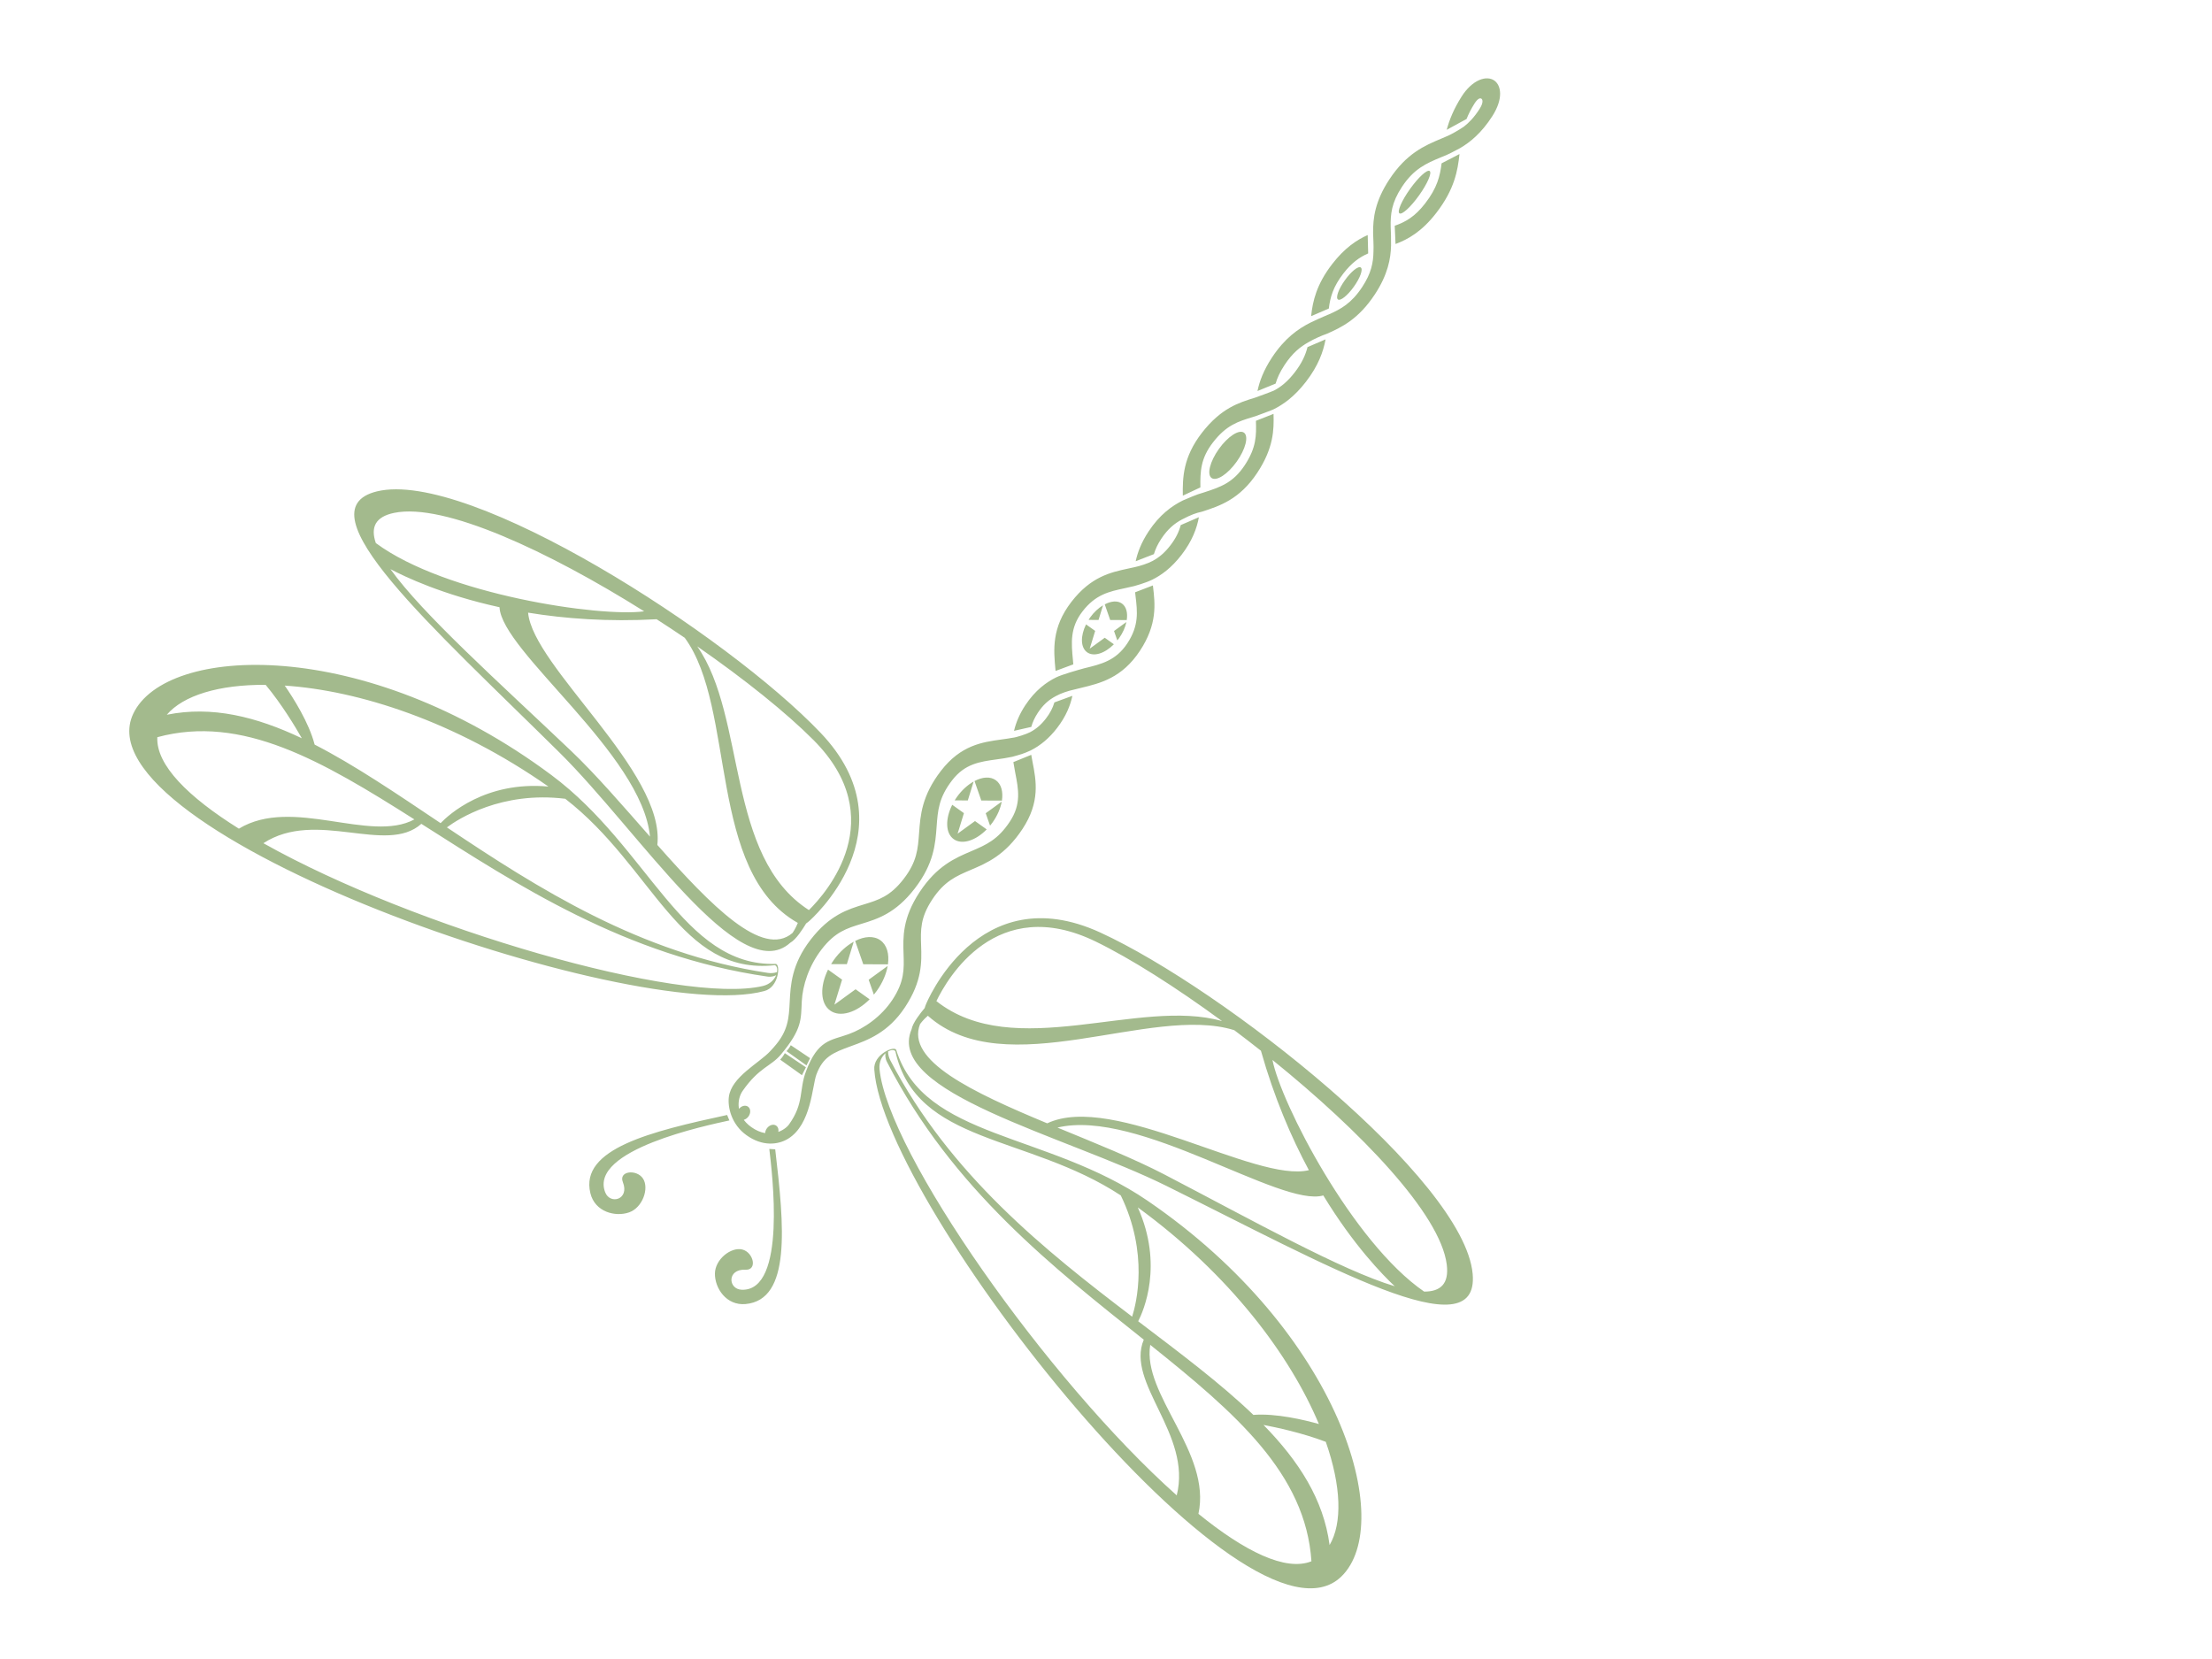
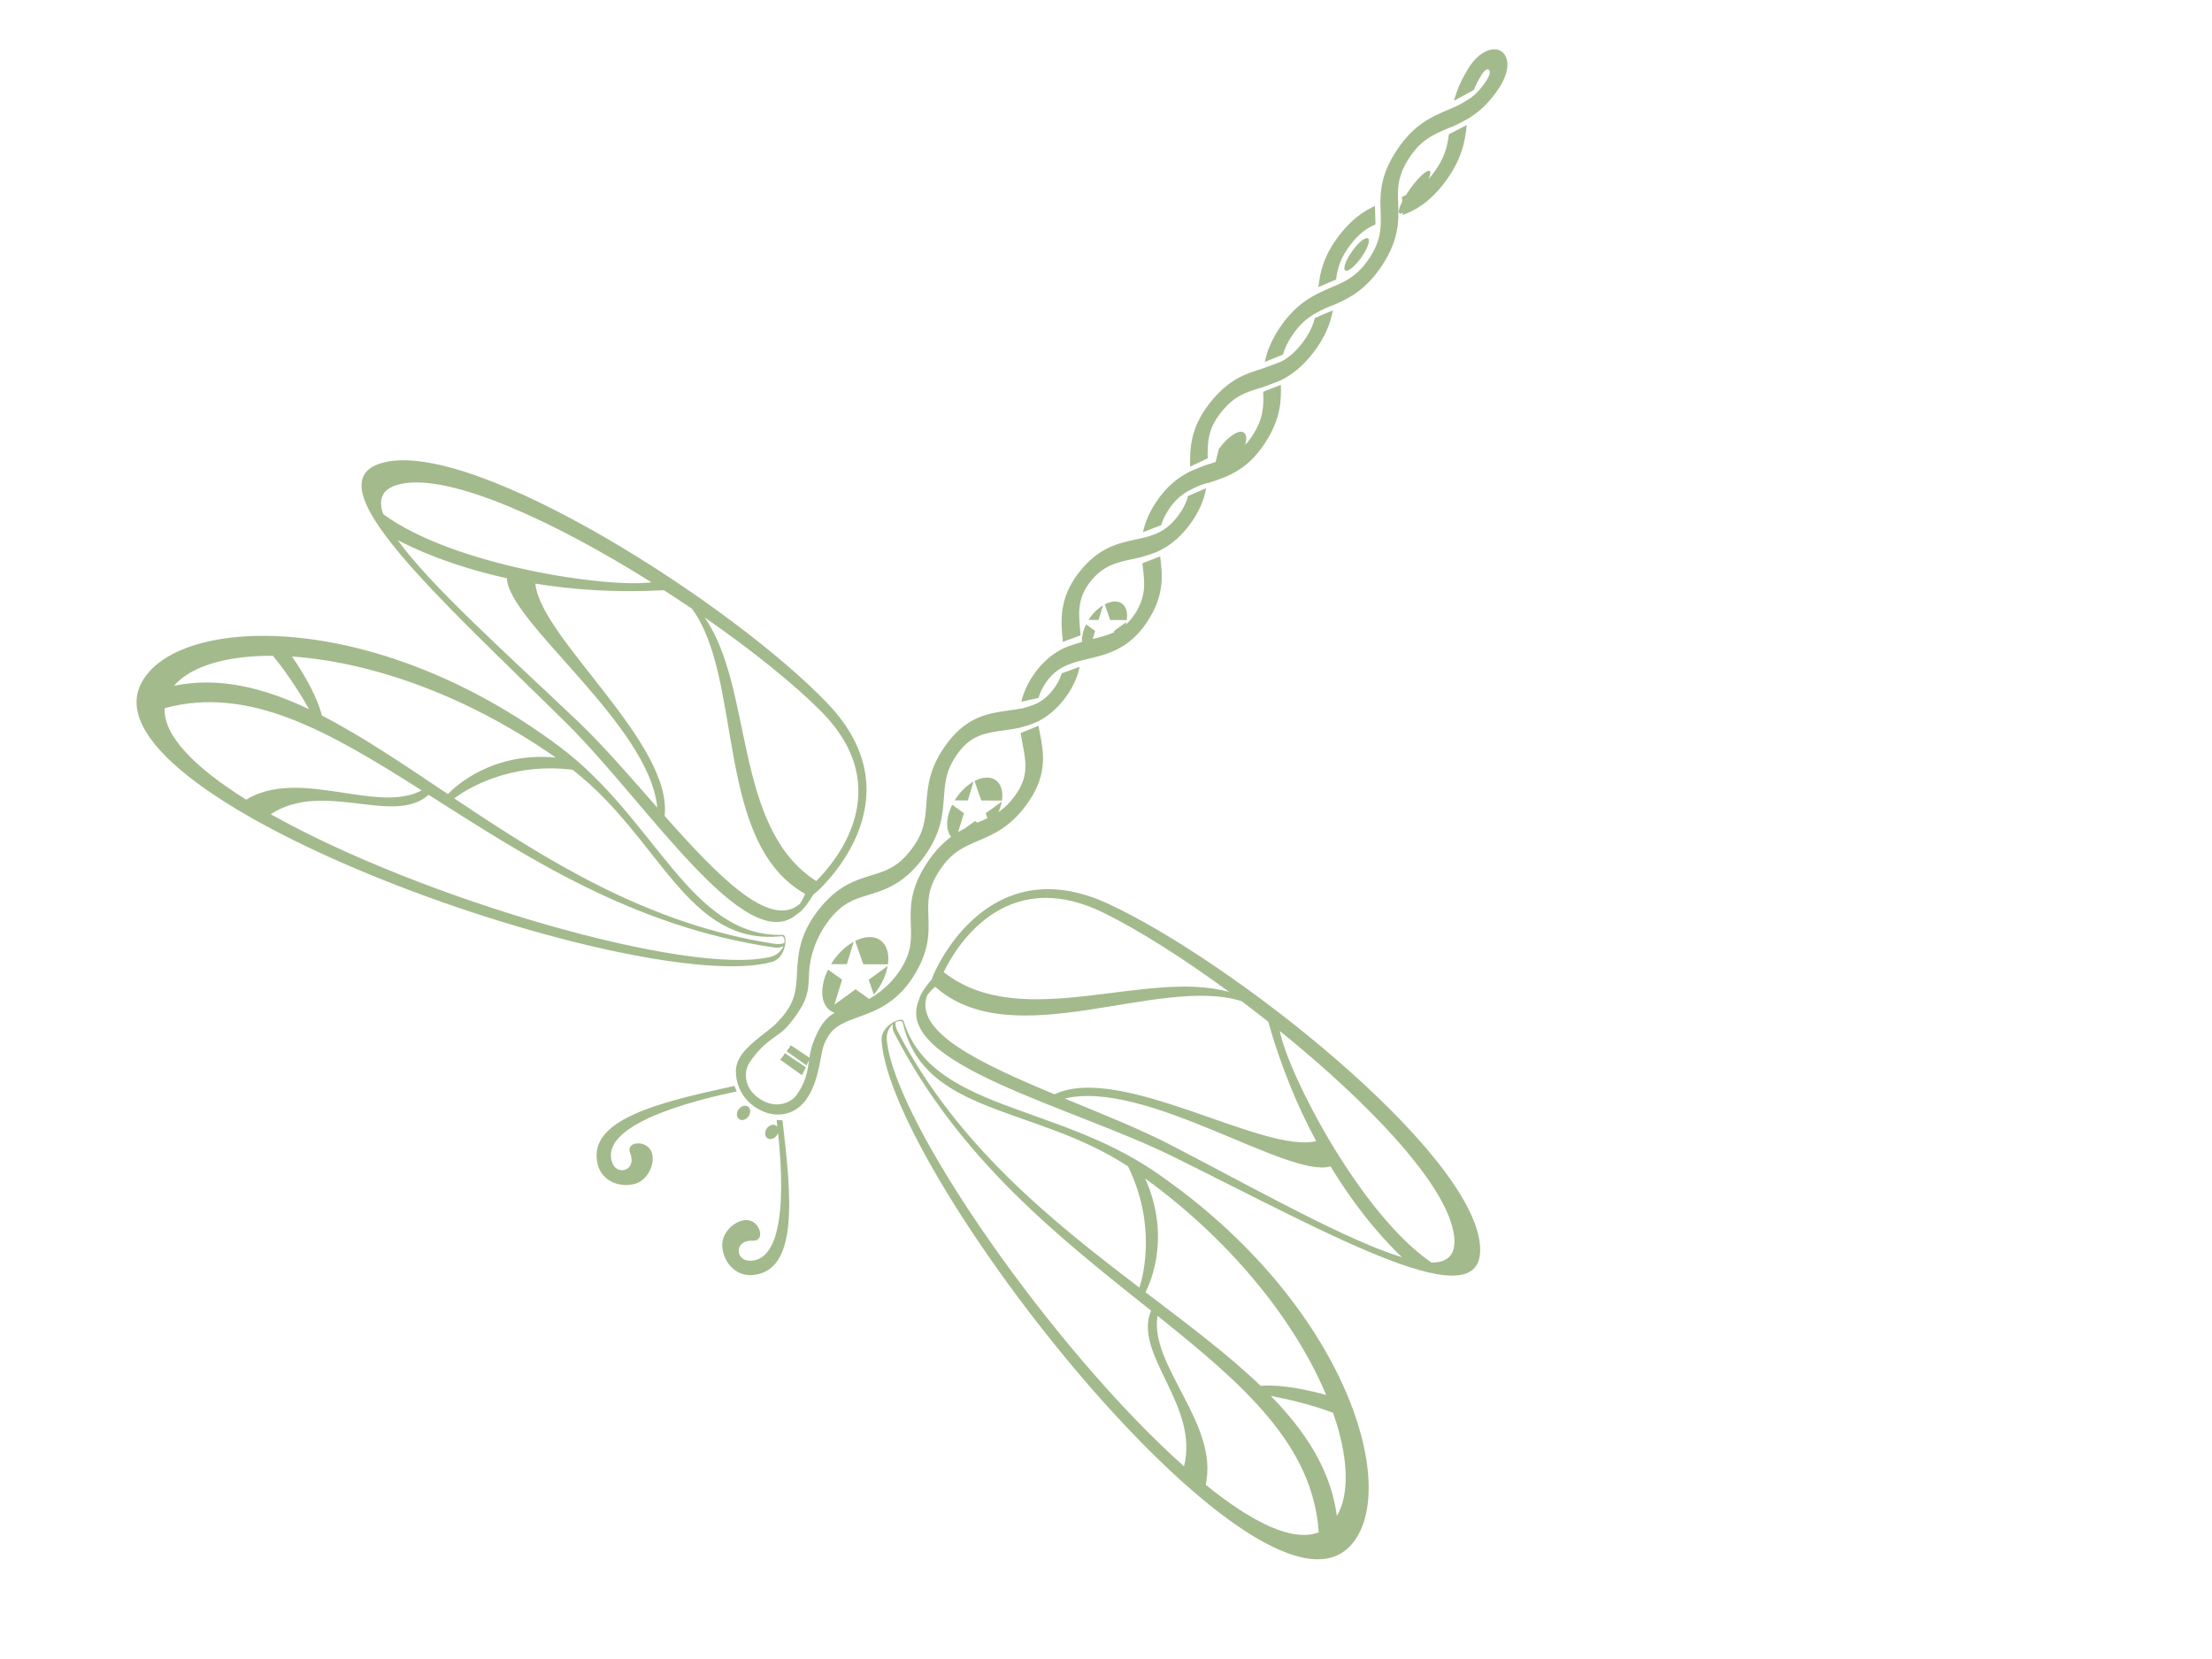
<svg xmlns="http://www.w3.org/2000/svg" width="640" height="480">
  <g>
    <title>Layer 1</title>
    <g id="g5319" transform="rotate(-144.471 311.611,193.682) ">
      <g id="g5321">
-         <path d="m308.543,54.421l7.345,-0.221c0,0 -0.17,-1.154 0,-2.309l-7.74,0l0.394,2.53zm0.55,2.849l6.729,-0.201c0,0 -0.157,-1.059 0,-2.115l-7.092,0l0.363,2.316zm8.113,150.017l-2.35,1.663l1.404,4.21c0.622,-1.431 0.994,-3.176 0.994,-5.08c0,-0.27 -0.032,-0.527 -0.048,-0.793m-10.205,0c-0.013,0.265 -0.047,0.523 -0.047,0.793c0,1.904 0.377,3.65 0.995,5.08l1.403,-4.21l-2.35,-1.663zm5.104,-6.579l1.7,5.095l3.246,0c-0.598,-3.674 -2.574,-6.389 -4.947,-6.389c-2.373,0 -4.35,2.714 -4.949,6.389l3.246,0l1.702,-5.095zm-3.909,12.954c0.945,1.871 2.335,3.083 3.909,3.083c1.571,0 2.963,-1.211 3.908,-3.083l-3.908,-2.765l-3.909,2.765zm10.203,-71.394l-3.109,2.201l1.809,5.427c0.839,-1.778 1.341,-4.006 1.341,-6.433c0,-0.405 -0.016,-0.802 -0.042,-1.195m-6.294,-7.341l1.967,5.898l4.159,0c-0.709,-4.509 -3.178,-7.842 -6.125,-7.842c-2.951,0 -5.422,3.332 -6.129,7.842l4.159,0l1.97,-5.898zm-4.871,15.238c1.164,2.306 2.912,3.775 4.871,3.775c1.957,0 3.706,-1.469 4.868,-3.775l-4.868,-3.445l-4.871,3.445zm-1.426,-7.897c-0.025,0.392 -0.043,0.79 -0.043,1.195c0,2.427 0.507,4.655 1.343,6.431l1.814,-5.425l-3.113,-2.201zm14.163,-59.326l-3.725,2.636l2.154,6.448c1.013,-2.12 1.622,-4.781 1.622,-7.676c0,-0.478 -0.02,-0.946 -0.052,-1.408m-15.21,0c-0.032,0.463 -0.052,0.931 -0.052,1.408c0,2.895 0.61,5.556 1.625,7.676l2.152,-6.448l-3.725,-2.636zm7.606,-8.991l2.399,7.185l4.992,0c-0.871,-5.342 -3.844,-9.28 -7.391,-9.28c-3.547,0 -6.521,3.938 -7.391,9.28l4.993,0l2.398,-7.185zm-5.827,18.493c1.404,2.688 3.49,4.399 5.827,4.399c2.335,0 4.422,-1.71 5.826,-4.399l-5.826,-4.122l-5.827,4.122zm9.022,-61.466c-0.971,0 -1.758,0.993 -1.758,2.216c0,1.225 0.787,2.218 1.758,2.218c0.972,0 1.76,-0.993 1.76,-2.218c0,-1.222 -0.788,-2.216 -1.76,-2.216m-9.85,0.269c-0.973,0 -1.761,0.993 -1.761,2.216c0,1.225 0.788,2.218 1.761,2.218c0.97,0 1.758,-0.993 1.758,-2.218c0,-1.222 -0.788,-2.216 -1.758,-2.216m6.66,324.037c-0.885,0 -1.603,3.368 -1.603,7.522c0,4.155 0.719,7.523 1.603,7.523c0.883,0 1.602,-3.369 1.602,-7.523c0,-4.155 -0.719,-7.522 -1.602,-7.522m-0.267,-93.908c-1.749,0 -3.165,3.612 -3.165,8.062c0,4.45 1.416,8.061 3.165,8.061c1.748,0 3.165,-3.61 3.165,-8.061c0,-4.45 -1.417,-8.062 -3.165,-8.062m0.267,63.286c-0.885,0 -1.603,2.545 -1.603,5.683c0,3.14 0.719,5.685 1.603,5.685c0.883,0 1.602,-2.545 1.602,-5.685c0,-3.138 -0.719,-5.683 -1.602,-5.683m6.71,-294.723c15.111,-16.626 29.082,-32.747 19.043,-41.414c-4.244,-3.662 -9.935,-1.436 -12.348,2.014c-2.382,3.405 -0.692,9.069 2.413,10.279c3.103,1.21 7.114,-2.324 4.139,-4.23c-4.549,-2.925 -0.84,-7.54 2.485,-5.342c10.971,7.256 -12.713,32.833 -17.181,37.785l1.45,0.908zm-15.648,-0.908c-4.469,-4.952 -28.149,-30.529 -17.18,-37.785c3.325,-2.198 7.04,2.417 2.485,5.342c-2.976,1.906 1.034,5.44 4.139,4.23c3.105,-1.21 4.792,-6.873 2.411,-10.279c-2.411,-3.451 -8.104,-5.676 -12.347,-2.014c-10.038,8.667 3.933,24.788 19.044,41.414l1.448,-0.908zm58.321,103.71c11.039,1.869 26.502,2.734 43.147,2.515c-23.508,-8.332 -42.023,-44.729 -70.628,-43.323c-1.24,7.175 -4.038,35.469 27.481,40.808m57.277,2.072c10.995,-8.802 21.692,-15.291 31.372,-20.059c-10.261,-11.949 -59.135,-14.428 -69.489,-32.966c-22.803,-5.239 -43.888,-9.056 -46.629,2.007c0,0 0.003,1.529 0.442,3.254c30.005,-3.207 50.553,40.232 74.565,48.121c3.219,-0.078 6.474,-0.199 9.739,-0.357m79.69,-19.086c3.805,-4.112 3.134,-7.417 -0.762,-10.188c-25.172,-0.44 -65.405,20.293 -74.661,29.043c32.679,-1.952 65.392,-8.018 75.423,-18.855m-81.62,-26.284c-9.871,-1.388 -21.584,-4.26 -33.059,-6.934c15.756,18.181 66.081,18.656 74.002,28.716c15.497,-6.634 27.399,-8.745 32.098,-9.368c-15.255,-5.206 -44.09,-8.337 -73.041,-12.414m-84.736,-0.065c0.057,-0.257 0.168,-0.664 0.315,-1.059c-0.147,-1.758 -0.341,-5.5 0.491,-7.213c4.286,-19.385 53.971,0.77 86.355,5.991c51.028,8.229 101.76,13.5 86.869,30.783c-17.988,20.874 -106.627,25.13 -145.043,17.763c-38.414,-7.369 -28.987,-46.265 -28.987,-46.265m0.656,-16.139c20.584,-18.465 45.11,2.681 77.337,3.938c16.345,-8.885 21.814,-22.776 23.061,-26.636c-31.558,0.958 -66.776,2.771 -100.052,19.705c-0.682,0.34 -1.55,1.008 -2.012,1.728c0.421,0.885 1.082,1.411 1.666,1.265m162.419,-16.579c-4.046,-1.454 -11.927,-4.635 -16.957,-8.865c-12.927,1.894 -27.443,2.226 -42.868,2.681c-0.478,3.279 -3.438,17.519 -19.241,26.744c33.11,-0.322 60.899,-9.331 79.065,-20.56m22.868,-26.696c-9.078,9.713 -21.328,14.589 -35.751,17.167c3.384,1.569 10.413,4.633 17.505,6.496c11.103,-7.819 17.618,-16.372 18.246,-23.663m-36.128,-14.702c-7.182,16.659 -33.309,18.555 -39.763,31.686c31.599,-1.735 58.244,-4.18 74.348,-23.862c-4.35,-6.778 -17.334,-8.885 -34.585,-7.824m-149.884,51.117c-1.359,1.612 -1.563,3.38 -1.248,4.723c0.204,-0.425 0.71,-1.237 1.808,-1.798c36.763,-19.016 74.495,-20.469 107.174,-22.225c2.989,-13.304 27.262,-14.089 33.935,-31.12c-49.794,5.38 -125.692,32.081 -141.669,50.42m-1.106,-1.041c24.865,-30.305 188.417,-78.082 195.186,-40.798c3.942,21.702 -41.052,57.291 -108.822,55.893c-35.226,-0.727 -63.012,-22.997 -84.49,-6.778c-1.165,0.92 -4.769,-4.967 -1.873,-8.317m-42.241,26.596c-28.606,-1.406 -47.122,34.991 -70.63,43.323c16.644,0.219 32.111,-0.646 43.148,-2.515c31.517,-5.339 28.719,-33.633 27.482,-40.808m-75.021,43.237c24.01,-7.889 44.56,-51.328 74.566,-48.121c0.437,-1.725 0.439,-3.254 0.439,-3.254c-2.741,-11.063 -23.827,-7.246 -46.627,-2.007c-10.353,18.538 -59.23,21.018 -69.489,32.966c9.678,4.768 20.376,11.257 31.373,20.059c3.261,0.158 6.517,0.279 9.738,0.357m-14.008,-0.588c-9.256,-8.75 -49.488,-29.483 -74.659,-29.043c-3.897,2.771 -4.569,6.076 -0.762,10.188c10.031,10.837 42.742,16.903 75.421,18.855m-66.844,-32.725c4.699,0.624 16.604,2.734 32.098,9.368c7.921,-10.06 58.246,-10.535 74.004,-28.716c-11.476,2.673 -23.187,5.546 -33.058,6.934c-28.951,4.077 -57.788,7.208 -73.044,12.414m128.79,33.786c-38.415,7.366 -127.054,3.111 -145.041,-17.763c-14.892,-17.283 35.839,-22.554 86.867,-30.783c32.385,-5.221 82.068,-25.376 86.355,-5.991c0.834,1.713 0.638,5.455 0.49,7.213c0.15,0.395 0.26,0.802 0.315,1.059c0,0 9.43,38.897 -28.986,46.265m29.998,-63.669c-0.46,-0.719 -1.33,-1.388 -2.012,-1.728c-33.274,-16.933 -68.494,-18.747 -100.052,-19.705c1.246,3.861 6.717,17.751 23.06,26.636c32.228,-1.257 56.755,-22.403 77.339,-3.938c0.582,0.146 1.242,-0.38 1.665,-1.265m-85.021,5.246c-15.801,-9.225 -18.761,-23.465 -19.241,-26.744c-15.425,-0.455 -29.937,-0.787 -42.865,-2.681c-5.03,4.23 -12.914,7.412 -16.96,8.865c18.168,11.229 45.957,20.238 79.066,20.56m-83.684,-23.593c7.091,-1.864 14.118,-4.927 17.503,-6.496c-14.423,-2.578 -26.672,-7.454 -35.752,-17.167c0.629,7.291 7.145,15.844 18.249,23.663m-16.706,-30.542c16.102,19.682 42.75,22.127 74.35,23.862c-6.453,-13.131 -32.583,-15.027 -39.764,-31.686c-17.252,-1.061 -30.233,1.046 -34.586,7.824m42.801,-7.127c6.674,17.031 30.946,17.816 33.936,31.12c32.675,1.755 70.411,3.209 107.174,22.225c1.097,0.561 1.606,1.373 1.807,1.798c0.317,-1.343 0.112,-3.111 -1.246,-4.723c-15.976,-18.339 -91.88,-45.041 -141.671,-50.42m140.902,57.696c-21.478,-16.219 -49.263,6.051 -84.488,6.778c-67.773,1.398 -112.765,-34.191 -108.824,-55.893c6.771,-37.284 170.323,10.492 195.186,40.798c2.896,3.35 -0.709,9.237 -1.875,8.317m18.038,305.681l2.658,-5.194c-1.803,-3.329 -3.084,-6.534 -2.873,-12.19c0.184,-4.933 1.539,-7.726 3.409,-10.396l-3.259,-4.158c-2.184,3.255 -4.114,7.377 -4.367,14.186c-0.325,8.675 2.09,13.582 4.432,17.751m-3.665,-47.314c0.261,6.952 2.319,11.182 4.381,14.239c1.03,1.473 2.392,3.3 3.194,4.293c2.241,3.006 3.914,5.847 4.123,11.398c0.234,6.289 -1.807,9.601 -4.167,13.435c-1.343,1.932 -2.242,3.962 -3.015,5.453c-1.351,3.034 -2.505,7.126 -2.207,12.94c0.306,5.989 3.058,8.717 5.489,8.717c1.396,0 2.732,-0.887 3.663,-2.434c1.036,-1.716 1.524,-4.131 1.378,-6.8c-0.238,-4.348 -1.068,-7.667 -2.089,-10.37l-2.851,5.894c0.358,1.453 0.625,3.089 0.731,5.01c0.045,0.853 -0.051,1.527 -0.276,1.9c-0.188,0.309 -0.429,0.354 -0.556,0.354c-0.525,0 -1.174,-0.726 -1.278,-2.771c-0.143,-2.786 0.178,-4.955 0.725,-6.765c0.616,-1.639 1.694,-4.091 2.691,-5.616c0.221,-0.361 0.442,-0.722 0.671,-1.092c2.645,-4.294 5.647,-9.165 5.308,-18.221c-0.286,-7.619 -2.663,-11.891 -5.15,-15.324c-0.841,-1.118 -2.383,-3.014 -3.191,-4.282c-1.897,-2.743 -3.177,-5.55 -3.356,-10.324c-0.21,-5.636 1.293,-8.761 3.344,-12.199l0.012,0.021l0.009,-0.021c0.695,-1.108 2.292,-3.834 2.822,-4.843c1.862,-3.532 3.455,-7.998 3.207,-14.719c-0.167,-4.447 -1.083,-7.752 -2.222,-10.319l-3.022,4.791c0.57,1.623 0.935,3.502 1.024,5.895c0.153,4.113 -0.632,6.926 -1.818,9.408c-0.676,1.539 -2.046,3.882 -2.834,4.945c-2.478,4.104 -5.056,8.919 -4.74,17.409m8.461,8.564l3.203,4.243c1.727,-2.929 3.261,-6.874 3.483,-12.807c0.278,-7.417 -1.654,-12.022 -3.801,-15.807l-2.884,4.776c1.584,2.897 2.646,5.872 2.468,10.663c-0.149,3.979 -1.071,6.586 -2.468,8.931m-10.765,-70.255c0.322,8.556 3.282,12.891 6.07,16.558l2.982,-4.594c-2.587,-3.381 -4.606,-6.216 -4.835,-12.329c-0.229,-6.154 2.1,-9.301 5.046,-13.288c1.605,-1.979 2.524,-3.734 3.596,-5.415c1.662,-3.09 3.082,-7.232 2.864,-13.063c-0.144,-3.909 -0.968,-6.883 -1.97,-9.18l-3.096,4.726c0.499,1.463 0.78,3.024 0.846,4.821c0.128,3.361 -0.51,5.829 -1.625,8.064c-1.408,2.761 -2.202,3.868 -3.417,5.22c-3.192,4.317 -6.806,9.208 -6.461,18.48m-2.304,-61.698c0.346,9.249 4.295,13.58 7.779,17.401c0.053,0.059 0.102,0.114 0.157,0.172l3.035,-4.597c-0.242,-0.27 -0.485,-0.548 -0.726,-0.812c-3.11,-3.411 -5.796,-6.356 -6.026,-12.529c-0.224,-5.994 2.648,-9.297 5.971,-13.125c1.151,-1.419 4.187,-5.198 5.068,-6.85c1.472,-2.731 2.774,-6.531 2.577,-11.788c-0.11,-2.892 -0.671,-5.49 -1.643,-7.879l-3.406,3.823c0.495,1.351 0.769,2.797 0.832,4.424c0.096,2.626 -0.332,4.786 -1.436,6.966c-0.711,1.522 -2.097,3.385 -3.078,4.454c-0.469,0.563 -0.957,1.124 -1.459,1.703c-3.748,4.314 -7.995,9.206 -7.645,18.637m-4.61,-123.408c0.34,9.087 3.658,13.415 6.586,17.235c2.722,3.556 4.875,6.363 5.112,12.703c0.236,6.343 -1.691,9.504 -4.134,13.508c-2.625,4.301 -5.596,9.18 -5.258,18.266c0.349,9.388 4.921,13.709 8.955,17.524c0.502,0.475 0.974,0.941 1.45,1.408l2.987,-4.721c-0.732,-0.749 -1.474,-1.474 -2.212,-2.17c-3.617,-3.418 -6.737,-6.37 -6.962,-12.409c-0.238,-6.34 1.69,-9.502 4.13,-13.508c2.626,-4.303 5.599,-9.177 5.262,-18.264c-0.339,-9.089 -3.658,-13.417 -6.586,-17.24c-2.723,-3.554 -4.875,-6.36 -5.112,-12.703c-0.219,-5.837 1.82,-11.536 4.527,-15.457c3.1,-4.504 6.334,-6.365 3.793,-15.917c-1.519,-5.709 -4.934,-7.723 -4.934,-15.382c0,-2.014 1.968,-6.919 8.384,-6.951c5.7,-0.03 8.141,4.13 8.176,7.052c0.103,8.362 -2.558,10.487 -2.898,15.014c-0.725,9.673 1.197,11.609 4.037,16.048c2.447,3.823 4.289,9.469 4.061,15.593c-0.238,6.343 -2.39,9.149 -5.114,12.703c-2.927,3.823 -6.245,8.151 -6.584,17.24c-0.338,9.087 2.633,13.961 5.258,18.264c2.442,4.006 4.372,7.168 4.134,13.508c-0.225,6.038 -3.349,8.991 -6.963,12.409c-1.082,1.024 -2.189,2.07 -3.238,3.232c-1.616,2.007 -2.056,2.485 -3.243,4.542c-1.526,2.875 -2.338,6.091 -2.474,9.753c-0.161,4.301 0.685,7.61 1.804,10.173l3.13,-4.57c-0.56,-1.625 -0.789,-3.302 -0.717,-5.236c0.081,-2.218 0.537,-4.102 1.436,-5.865c0.526,-1.046 2.332,-3.531 3.176,-4.255c0.745,-0.772 1.536,-1.519 2.351,-2.291c4.034,-3.815 8.607,-8.136 8.958,-17.524c0.338,-9.087 -2.635,-13.966 -5.26,-18.266c-2.443,-4.004 -4.37,-7.165 -4.132,-13.508c0.236,-6.34 2.389,-9.147 5.114,-12.703c2.924,-3.82 6.244,-8.149 6.582,-17.235c0.333,-8.966 -2.914,-14.044 -5.526,-18.123c-2.551,-3.986 -4.563,-7.132 -3.891,-13.312c0.05,-0.46 0.111,-0.973 0.176,-1.522c0.573,-4.718 4.839,-12.618 2.052,-17.798c-1.365,-2.535 -5.125,-6.043 -10.609,-6.043c-5.692,0 -9.049,3.058 -10.364,6.154c-3.091,7.281 3.235,16.546 4.127,19.896c1.398,5.246 -0.124,7.774 -3.417,12.552c-2.877,4.175 -6.459,9.371 -6.129,18.196m13.185,164.781l2.952,-4.902c-0.695,-1.846 -1.071,-3.917 -0.973,-6.536c0.098,-2.598 0.6,-4.729 1.628,-6.741c0.615,-1.276 2.134,-3.323 3.122,-4.376c0.414,-0.469 0.841,-0.937 1.279,-1.416c3.484,-3.821 7.434,-8.152 7.78,-17.401c0.351,-9.431 -3.898,-14.323 -7.645,-18.637c-0.085,-0.096 -0.157,-0.186 -0.24,-0.282l-3.071,4.528c0.258,0.299 0.513,0.608 0.767,0.901c3.323,3.828 6.196,7.131 5.971,13.125c-0.229,6.173 -2.916,9.118 -6.028,12.529c-0.622,0.681 -1.255,1.375 -1.878,2.107c0,0 -2.125,2.575 -3.18,4.546c-1.326,2.459 -2.542,5.893 -2.724,10.749c-0.189,5.08 0.868,8.869 2.24,11.806m-2.431,49.889c0.204,-5.46 1.534,-9.218 3.017,-11.976c-0.044,-0.056 3.066,-4.6 3.066,-4.6c0.167,-0.222 0.334,-0.439 0.502,-0.656c2.724,-3.554 4.878,-6.361 5.111,-12.697c0.221,-5.837 -1.873,-8.977 -4.604,-12.687l2.747,-4.901c3.09,4.193 6.408,9.055 6.075,17.954c-0.341,9.086 -3.658,13.414 -6.584,17.233c-0.091,0.117 -2.865,4.146 -3.293,4.91c-1.028,2.043 -1.694,4.411 -1.819,7.786c-0.127,3.394 0.392,5.896 1.242,8.064l-2.956,4.862c-1.537,-3.304 -2.724,-7.437 -2.505,-13.292" id="path5323" fill-rule="nonzero" fill="#a3ba8d" />
+         <path d="m308.543,54.421l7.345,-0.221c0,0 -0.17,-1.154 0,-2.309l-7.74,0l0.394,2.53zm0.55,2.849l6.729,-0.201c0,0 -0.157,-1.059 0,-2.115l-7.092,0l0.363,2.316zm8.113,150.017l-2.35,1.663l1.404,4.21c0.622,-1.431 0.994,-3.176 0.994,-5.08c0,-0.27 -0.032,-0.527 -0.048,-0.793m-10.205,0c-0.013,0.265 -0.047,0.523 -0.047,0.793c0,1.904 0.377,3.65 0.995,5.08l1.403,-4.21l-2.35,-1.663zm5.104,-6.579l1.7,5.095l3.246,0c-0.598,-3.674 -2.574,-6.389 -4.947,-6.389c-2.373,0 -4.35,2.714 -4.949,6.389l3.246,0l1.702,-5.095zm-3.909,12.954c0.945,1.871 2.335,3.083 3.909,3.083c1.571,0 2.963,-1.211 3.908,-3.083l-3.908,-2.765l-3.909,2.765zm10.203,-71.394l-3.109,2.201l1.809,5.427c0.839,-1.778 1.341,-4.006 1.341,-6.433c0,-0.405 -0.016,-0.802 -0.042,-1.195m-6.294,-7.341l1.967,5.898l4.159,0c-0.709,-4.509 -3.178,-7.842 -6.125,-7.842c-2.951,0 -5.422,3.332 -6.129,7.842l4.159,0l1.97,-5.898zm-4.871,15.238c1.164,2.306 2.912,3.775 4.871,3.775c1.957,0 3.706,-1.469 4.868,-3.775l-4.868,-3.445l-4.871,3.445zm-1.426,-7.897c-0.025,0.392 -0.043,0.79 -0.043,1.195c0,2.427 0.507,4.655 1.343,6.431l1.814,-5.425l-3.113,-2.201zm14.163,-59.326l-3.725,2.636l2.154,6.448c1.013,-2.12 1.622,-4.781 1.622,-7.676c0,-0.478 -0.02,-0.946 -0.052,-1.408m-15.21,0c-0.032,0.463 -0.052,0.931 -0.052,1.408c0,2.895 0.61,5.556 1.625,7.676l2.152,-6.448l-3.725,-2.636zm7.606,-8.991l2.399,7.185l4.992,0c-0.871,-5.342 -3.844,-9.28 -7.391,-9.28c-3.547,0 -6.521,3.938 -7.391,9.28l4.993,0l2.398,-7.185zm-5.827,18.493c1.404,2.688 3.49,4.399 5.827,4.399c2.335,0 4.422,-1.71 5.826,-4.399l-5.826,-4.122l-5.827,4.122zm9.022,-61.466c-0.971,0 -1.758,0.993 -1.758,2.216c0,1.225 0.787,2.218 1.758,2.218c0.972,0 1.76,-0.993 1.76,-2.218c0,-1.222 -0.788,-2.216 -1.76,-2.216m-9.85,0.269c-0.973,0 -1.761,0.993 -1.761,2.216c0,1.225 0.788,2.218 1.761,2.218c0.97,0 1.758,-0.993 1.758,-2.218c0,-1.222 -0.788,-2.216 -1.758,-2.216m6.66,324.037c-0.885,0 -1.603,3.368 -1.603,7.522c0,4.155 0.719,7.523 1.603,7.523c0.883,0 1.602,-3.369 1.602,-7.523c0,-4.155 -0.719,-7.522 -1.602,-7.522m-0.267,-93.908c-1.749,0 -3.165,3.612 -3.165,8.062c0,4.45 1.416,8.061 3.165,8.061c1.748,0 3.165,-3.61 3.165,-8.061m0.267,63.286c-0.885,0 -1.603,2.545 -1.603,5.683c0,3.14 0.719,5.685 1.603,5.685c0.883,0 1.602,-2.545 1.602,-5.685c0,-3.138 -0.719,-5.683 -1.602,-5.683m6.71,-294.723c15.111,-16.626 29.082,-32.747 19.043,-41.414c-4.244,-3.662 -9.935,-1.436 -12.348,2.014c-2.382,3.405 -0.692,9.069 2.413,10.279c3.103,1.21 7.114,-2.324 4.139,-4.23c-4.549,-2.925 -0.84,-7.54 2.485,-5.342c10.971,7.256 -12.713,32.833 -17.181,37.785l1.45,0.908zm-15.648,-0.908c-4.469,-4.952 -28.149,-30.529 -17.18,-37.785c3.325,-2.198 7.04,2.417 2.485,5.342c-2.976,1.906 1.034,5.44 4.139,4.23c3.105,-1.21 4.792,-6.873 2.411,-10.279c-2.411,-3.451 -8.104,-5.676 -12.347,-2.014c-10.038,8.667 3.933,24.788 19.044,41.414l1.448,-0.908zm58.321,103.71c11.039,1.869 26.502,2.734 43.147,2.515c-23.508,-8.332 -42.023,-44.729 -70.628,-43.323c-1.24,7.175 -4.038,35.469 27.481,40.808m57.277,2.072c10.995,-8.802 21.692,-15.291 31.372,-20.059c-10.261,-11.949 -59.135,-14.428 -69.489,-32.966c-22.803,-5.239 -43.888,-9.056 -46.629,2.007c0,0 0.003,1.529 0.442,3.254c30.005,-3.207 50.553,40.232 74.565,48.121c3.219,-0.078 6.474,-0.199 9.739,-0.357m79.69,-19.086c3.805,-4.112 3.134,-7.417 -0.762,-10.188c-25.172,-0.44 -65.405,20.293 -74.661,29.043c32.679,-1.952 65.392,-8.018 75.423,-18.855m-81.62,-26.284c-9.871,-1.388 -21.584,-4.26 -33.059,-6.934c15.756,18.181 66.081,18.656 74.002,28.716c15.497,-6.634 27.399,-8.745 32.098,-9.368c-15.255,-5.206 -44.09,-8.337 -73.041,-12.414m-84.736,-0.065c0.057,-0.257 0.168,-0.664 0.315,-1.059c-0.147,-1.758 -0.341,-5.5 0.491,-7.213c4.286,-19.385 53.971,0.77 86.355,5.991c51.028,8.229 101.76,13.5 86.869,30.783c-17.988,20.874 -106.627,25.13 -145.043,17.763c-38.414,-7.369 -28.987,-46.265 -28.987,-46.265m0.656,-16.139c20.584,-18.465 45.11,2.681 77.337,3.938c16.345,-8.885 21.814,-22.776 23.061,-26.636c-31.558,0.958 -66.776,2.771 -100.052,19.705c-0.682,0.34 -1.55,1.008 -2.012,1.728c0.421,0.885 1.082,1.411 1.666,1.265m162.419,-16.579c-4.046,-1.454 -11.927,-4.635 -16.957,-8.865c-12.927,1.894 -27.443,2.226 -42.868,2.681c-0.478,3.279 -3.438,17.519 -19.241,26.744c33.11,-0.322 60.899,-9.331 79.065,-20.56m22.868,-26.696c-9.078,9.713 -21.328,14.589 -35.751,17.167c3.384,1.569 10.413,4.633 17.505,6.496c11.103,-7.819 17.618,-16.372 18.246,-23.663m-36.128,-14.702c-7.182,16.659 -33.309,18.555 -39.763,31.686c31.599,-1.735 58.244,-4.18 74.348,-23.862c-4.35,-6.778 -17.334,-8.885 -34.585,-7.824m-149.884,51.117c-1.359,1.612 -1.563,3.38 -1.248,4.723c0.204,-0.425 0.71,-1.237 1.808,-1.798c36.763,-19.016 74.495,-20.469 107.174,-22.225c2.989,-13.304 27.262,-14.089 33.935,-31.12c-49.794,5.38 -125.692,32.081 -141.669,50.42m-1.106,-1.041c24.865,-30.305 188.417,-78.082 195.186,-40.798c3.942,21.702 -41.052,57.291 -108.822,55.893c-35.226,-0.727 -63.012,-22.997 -84.49,-6.778c-1.165,0.92 -4.769,-4.967 -1.873,-8.317m-42.241,26.596c-28.606,-1.406 -47.122,34.991 -70.63,43.323c16.644,0.219 32.111,-0.646 43.148,-2.515c31.517,-5.339 28.719,-33.633 27.482,-40.808m-75.021,43.237c24.01,-7.889 44.56,-51.328 74.566,-48.121c0.437,-1.725 0.439,-3.254 0.439,-3.254c-2.741,-11.063 -23.827,-7.246 -46.627,-2.007c-10.353,18.538 -59.23,21.018 -69.489,32.966c9.678,4.768 20.376,11.257 31.373,20.059c3.261,0.158 6.517,0.279 9.738,0.357m-14.008,-0.588c-9.256,-8.75 -49.488,-29.483 -74.659,-29.043c-3.897,2.771 -4.569,6.076 -0.762,10.188c10.031,10.837 42.742,16.903 75.421,18.855m-66.844,-32.725c4.699,0.624 16.604,2.734 32.098,9.368c7.921,-10.06 58.246,-10.535 74.004,-28.716c-11.476,2.673 -23.187,5.546 -33.058,6.934c-28.951,4.077 -57.788,7.208 -73.044,12.414m128.79,33.786c-38.415,7.366 -127.054,3.111 -145.041,-17.763c-14.892,-17.283 35.839,-22.554 86.867,-30.783c32.385,-5.221 82.068,-25.376 86.355,-5.991c0.834,1.713 0.638,5.455 0.49,7.213c0.15,0.395 0.26,0.802 0.315,1.059c0,0 9.43,38.897 -28.986,46.265m29.998,-63.669c-0.46,-0.719 -1.33,-1.388 -2.012,-1.728c-33.274,-16.933 -68.494,-18.747 -100.052,-19.705c1.246,3.861 6.717,17.751 23.06,26.636c32.228,-1.257 56.755,-22.403 77.339,-3.938c0.582,0.146 1.242,-0.38 1.665,-1.265m-85.021,5.246c-15.801,-9.225 -18.761,-23.465 -19.241,-26.744c-15.425,-0.455 -29.937,-0.787 -42.865,-2.681c-5.03,4.23 -12.914,7.412 -16.96,8.865c18.168,11.229 45.957,20.238 79.066,20.56m-83.684,-23.593c7.091,-1.864 14.118,-4.927 17.503,-6.496c-14.423,-2.578 -26.672,-7.454 -35.752,-17.167c0.629,7.291 7.145,15.844 18.249,23.663m-16.706,-30.542c16.102,19.682 42.75,22.127 74.35,23.862c-6.453,-13.131 -32.583,-15.027 -39.764,-31.686c-17.252,-1.061 -30.233,1.046 -34.586,7.824m42.801,-7.127c6.674,17.031 30.946,17.816 33.936,31.12c32.675,1.755 70.411,3.209 107.174,22.225c1.097,0.561 1.606,1.373 1.807,1.798c0.317,-1.343 0.112,-3.111 -1.246,-4.723c-15.976,-18.339 -91.88,-45.041 -141.671,-50.42m140.902,57.696c-21.478,-16.219 -49.263,6.051 -84.488,6.778c-67.773,1.398 -112.765,-34.191 -108.824,-55.893c6.771,-37.284 170.323,10.492 195.186,40.798c2.896,3.35 -0.709,9.237 -1.875,8.317m18.038,305.681l2.658,-5.194c-1.803,-3.329 -3.084,-6.534 -2.873,-12.19c0.184,-4.933 1.539,-7.726 3.409,-10.396l-3.259,-4.158c-2.184,3.255 -4.114,7.377 -4.367,14.186c-0.325,8.675 2.09,13.582 4.432,17.751m-3.665,-47.314c0.261,6.952 2.319,11.182 4.381,14.239c1.03,1.473 2.392,3.3 3.194,4.293c2.241,3.006 3.914,5.847 4.123,11.398c0.234,6.289 -1.807,9.601 -4.167,13.435c-1.343,1.932 -2.242,3.962 -3.015,5.453c-1.351,3.034 -2.505,7.126 -2.207,12.94c0.306,5.989 3.058,8.717 5.489,8.717c1.396,0 2.732,-0.887 3.663,-2.434c1.036,-1.716 1.524,-4.131 1.378,-6.8c-0.238,-4.348 -1.068,-7.667 -2.089,-10.37l-2.851,5.894c0.358,1.453 0.625,3.089 0.731,5.01c0.045,0.853 -0.051,1.527 -0.276,1.9c-0.188,0.309 -0.429,0.354 -0.556,0.354c-0.525,0 -1.174,-0.726 -1.278,-2.771c-0.143,-2.786 0.178,-4.955 0.725,-6.765c0.616,-1.639 1.694,-4.091 2.691,-5.616c0.221,-0.361 0.442,-0.722 0.671,-1.092c2.645,-4.294 5.647,-9.165 5.308,-18.221c-0.286,-7.619 -2.663,-11.891 -5.15,-15.324c-0.841,-1.118 -2.383,-3.014 -3.191,-4.282c-1.897,-2.743 -3.177,-5.55 -3.356,-10.324c-0.21,-5.636 1.293,-8.761 3.344,-12.199l0.012,0.021l0.009,-0.021c0.695,-1.108 2.292,-3.834 2.822,-4.843c1.862,-3.532 3.455,-7.998 3.207,-14.719c-0.167,-4.447 -1.083,-7.752 -2.222,-10.319l-3.022,4.791c0.57,1.623 0.935,3.502 1.024,5.895c0.153,4.113 -0.632,6.926 -1.818,9.408c-0.676,1.539 -2.046,3.882 -2.834,4.945c-2.478,4.104 -5.056,8.919 -4.74,17.409m8.461,8.564l3.203,4.243c1.727,-2.929 3.261,-6.874 3.483,-12.807c0.278,-7.417 -1.654,-12.022 -3.801,-15.807l-2.884,4.776c1.584,2.897 2.646,5.872 2.468,10.663c-0.149,3.979 -1.071,6.586 -2.468,8.931m-10.765,-70.255c0.322,8.556 3.282,12.891 6.07,16.558l2.982,-4.594c-2.587,-3.381 -4.606,-6.216 -4.835,-12.329c-0.229,-6.154 2.1,-9.301 5.046,-13.288c1.605,-1.979 2.524,-3.734 3.596,-5.415c1.662,-3.09 3.082,-7.232 2.864,-13.063c-0.144,-3.909 -0.968,-6.883 -1.97,-9.18l-3.096,4.726c0.499,1.463 0.78,3.024 0.846,4.821c0.128,3.361 -0.51,5.829 -1.625,8.064c-1.408,2.761 -2.202,3.868 -3.417,5.22c-3.192,4.317 -6.806,9.208 -6.461,18.48m-2.304,-61.698c0.346,9.249 4.295,13.58 7.779,17.401c0.053,0.059 0.102,0.114 0.157,0.172l3.035,-4.597c-0.242,-0.27 -0.485,-0.548 -0.726,-0.812c-3.11,-3.411 -5.796,-6.356 -6.026,-12.529c-0.224,-5.994 2.648,-9.297 5.971,-13.125c1.151,-1.419 4.187,-5.198 5.068,-6.85c1.472,-2.731 2.774,-6.531 2.577,-11.788c-0.11,-2.892 -0.671,-5.49 -1.643,-7.879l-3.406,3.823c0.495,1.351 0.769,2.797 0.832,4.424c0.096,2.626 -0.332,4.786 -1.436,6.966c-0.711,1.522 -2.097,3.385 -3.078,4.454c-0.469,0.563 -0.957,1.124 -1.459,1.703c-3.748,4.314 -7.995,9.206 -7.645,18.637m-4.61,-123.408c0.34,9.087 3.658,13.415 6.586,17.235c2.722,3.556 4.875,6.363 5.112,12.703c0.236,6.343 -1.691,9.504 -4.134,13.508c-2.625,4.301 -5.596,9.18 -5.258,18.266c0.349,9.388 4.921,13.709 8.955,17.524c0.502,0.475 0.974,0.941 1.45,1.408l2.987,-4.721c-0.732,-0.749 -1.474,-1.474 -2.212,-2.17c-3.617,-3.418 -6.737,-6.37 -6.962,-12.409c-0.238,-6.34 1.69,-9.502 4.13,-13.508c2.626,-4.303 5.599,-9.177 5.262,-18.264c-0.339,-9.089 -3.658,-13.417 -6.586,-17.24c-2.723,-3.554 -4.875,-6.36 -5.112,-12.703c-0.219,-5.837 1.82,-11.536 4.527,-15.457c3.1,-4.504 6.334,-6.365 3.793,-15.917c-1.519,-5.709 -4.934,-7.723 -4.934,-15.382c0,-2.014 1.968,-6.919 8.384,-6.951c5.7,-0.03 8.141,4.13 8.176,7.052c0.103,8.362 -2.558,10.487 -2.898,15.014c-0.725,9.673 1.197,11.609 4.037,16.048c2.447,3.823 4.289,9.469 4.061,15.593c-0.238,6.343 -2.39,9.149 -5.114,12.703c-2.927,3.823 -6.245,8.151 -6.584,17.24c-0.338,9.087 2.633,13.961 5.258,18.264c2.442,4.006 4.372,7.168 4.134,13.508c-0.225,6.038 -3.349,8.991 -6.963,12.409c-1.082,1.024 -2.189,2.07 -3.238,3.232c-1.616,2.007 -2.056,2.485 -3.243,4.542c-1.526,2.875 -2.338,6.091 -2.474,9.753c-0.161,4.301 0.685,7.61 1.804,10.173l3.13,-4.57c-0.56,-1.625 -0.789,-3.302 -0.717,-5.236c0.081,-2.218 0.537,-4.102 1.436,-5.865c0.526,-1.046 2.332,-3.531 3.176,-4.255c0.745,-0.772 1.536,-1.519 2.351,-2.291c4.034,-3.815 8.607,-8.136 8.958,-17.524c0.338,-9.087 -2.635,-13.966 -5.26,-18.266c-2.443,-4.004 -4.37,-7.165 -4.132,-13.508c0.236,-6.34 2.389,-9.147 5.114,-12.703c2.924,-3.82 6.244,-8.149 6.582,-17.235c0.333,-8.966 -2.914,-14.044 -5.526,-18.123c-2.551,-3.986 -4.563,-7.132 -3.891,-13.312c0.05,-0.46 0.111,-0.973 0.176,-1.522c0.573,-4.718 4.839,-12.618 2.052,-17.798c-1.365,-2.535 -5.125,-6.043 -10.609,-6.043c-5.692,0 -9.049,3.058 -10.364,6.154c-3.091,7.281 3.235,16.546 4.127,19.896c1.398,5.246 -0.124,7.774 -3.417,12.552c-2.877,4.175 -6.459,9.371 -6.129,18.196m13.185,164.781l2.952,-4.902c-0.695,-1.846 -1.071,-3.917 -0.973,-6.536c0.098,-2.598 0.6,-4.729 1.628,-6.741c0.615,-1.276 2.134,-3.323 3.122,-4.376c0.414,-0.469 0.841,-0.937 1.279,-1.416c3.484,-3.821 7.434,-8.152 7.78,-17.401c0.351,-9.431 -3.898,-14.323 -7.645,-18.637c-0.085,-0.096 -0.157,-0.186 -0.24,-0.282l-3.071,4.528c0.258,0.299 0.513,0.608 0.767,0.901c3.323,3.828 6.196,7.131 5.971,13.125c-0.229,6.173 -2.916,9.118 -6.028,12.529c-0.622,0.681 -1.255,1.375 -1.878,2.107c0,0 -2.125,2.575 -3.18,4.546c-1.326,2.459 -2.542,5.893 -2.724,10.749c-0.189,5.08 0.868,8.869 2.24,11.806m-2.431,49.889c0.204,-5.46 1.534,-9.218 3.017,-11.976c-0.044,-0.056 3.066,-4.6 3.066,-4.6c0.167,-0.222 0.334,-0.439 0.502,-0.656c2.724,-3.554 4.878,-6.361 5.111,-12.697c0.221,-5.837 -1.873,-8.977 -4.604,-12.687l2.747,-4.901c3.09,4.193 6.408,9.055 6.075,17.954c-0.341,9.086 -3.658,13.414 -6.584,17.233c-0.091,0.117 -2.865,4.146 -3.293,4.91c-1.028,2.043 -1.694,4.411 -1.819,7.786c-0.127,3.394 0.392,5.896 1.242,8.064l-2.956,4.862c-1.537,-3.304 -2.724,-7.437 -2.505,-13.292" id="path5323" fill-rule="nonzero" fill="#a3ba8d" />
      </g>
    </g>
  </g>
</svg>